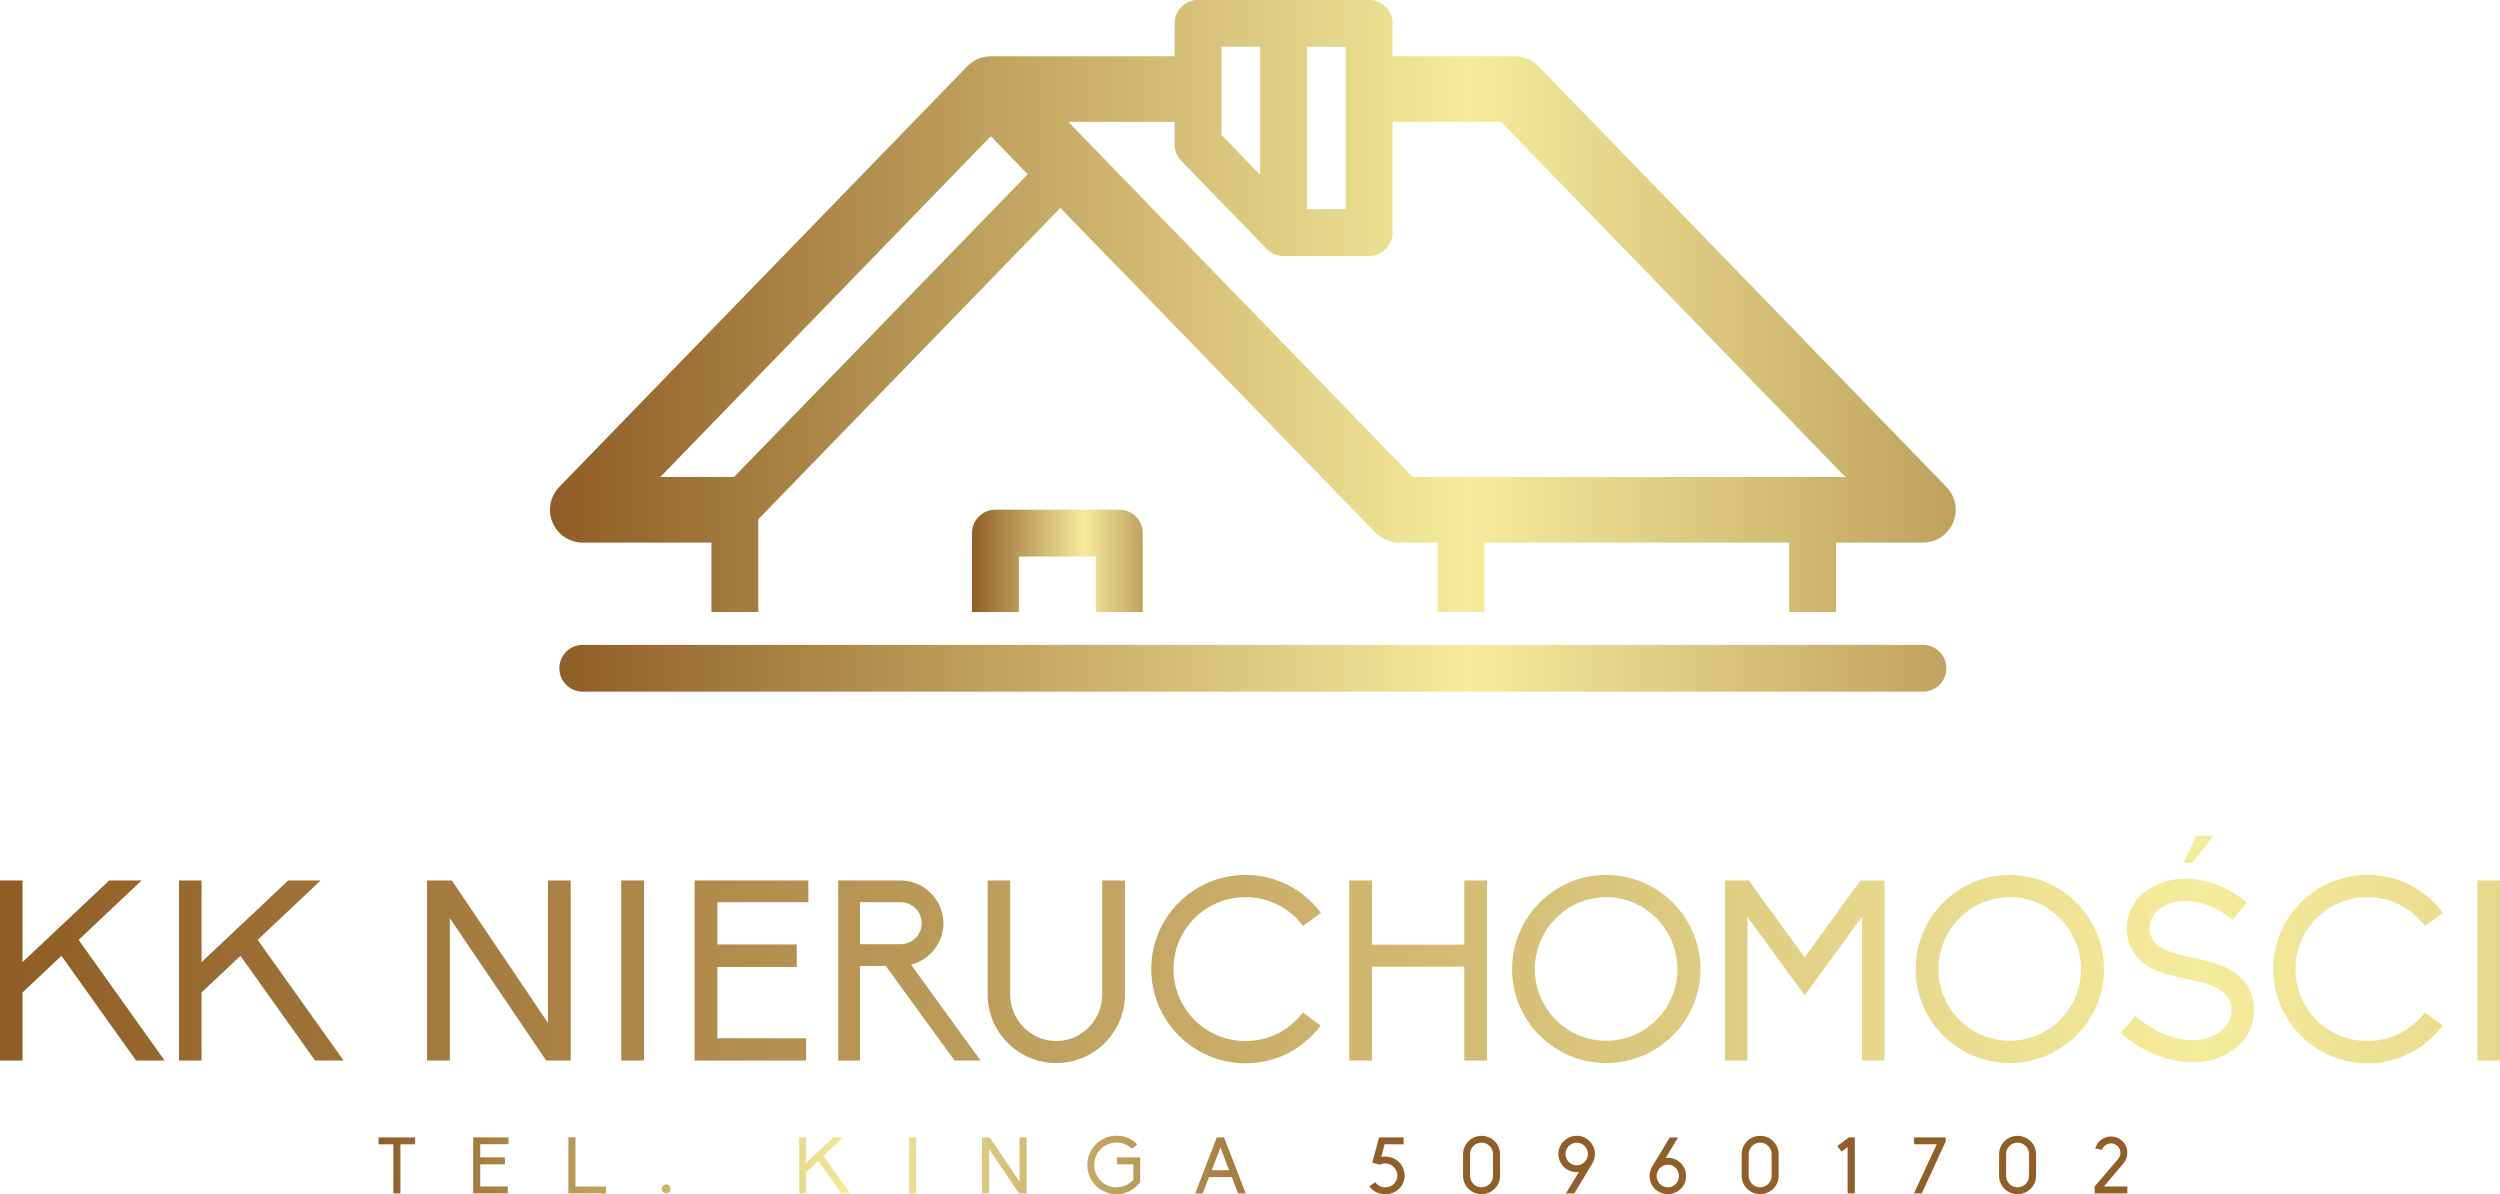
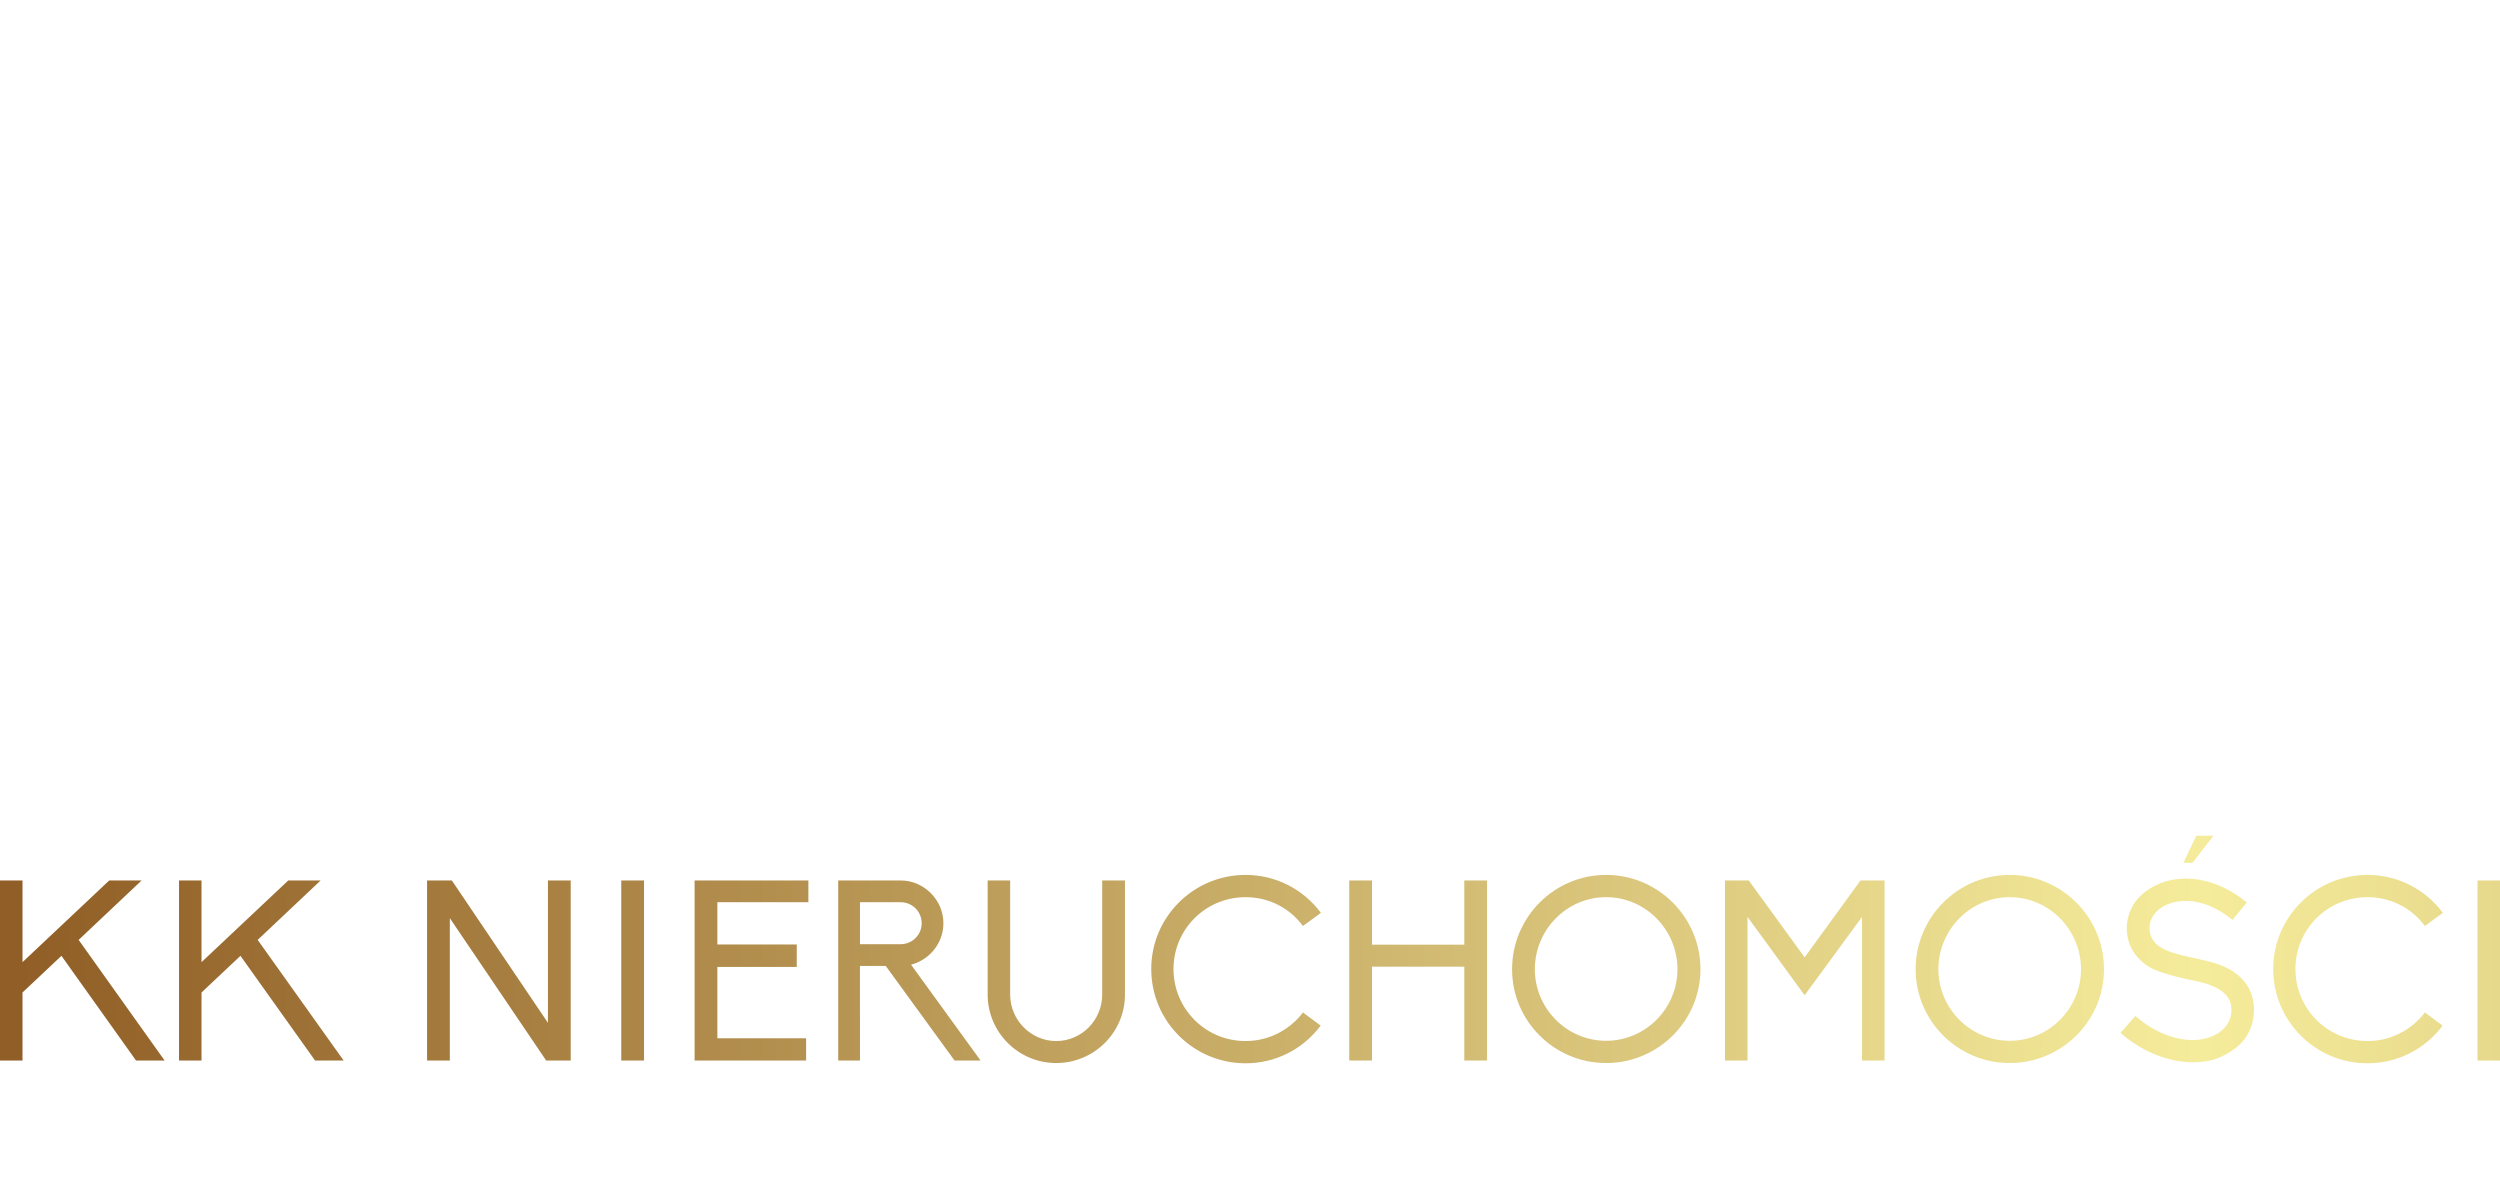
<svg xmlns="http://www.w3.org/2000/svg" version="1.1" id="Layer_1" x="0px" y="0px" width="350px" height="167.201px" viewBox="0 0 350 167.201" enable-background="new 0 0 350 167.201" xml:space="preserve">
  <g id="SvgjsG1007" transform="matrix(1.312,0,0,1.312,70.439,-56.551)">
    <g>
      <linearGradient id="SVGID_1_" gradientUnits="userSpaceOnUse" x1="-143.101" y1="408.833" x2="-142.101" y2="408.833" gradientTransform="matrix(23.911 0 0 -14.335 3471.688 5963.51)">
        <stop offset="0" style="stop-color:#905E26" />
        <stop offset="0.5" style="stop-color:#F5EC9B" />
        <stop offset="1" style="stop-color:#905E26" />
      </linearGradient>
-       <path fill="url(#SVGID_1_)" d="M65.75,97.49H52.532c-1.381,0-2.5,1.118-2.5,2.499v8.422h5v-5.922h8.218v5.922h5V99.99    C68.25,98.609,67.131,97.49,65.75,97.49z" />
      <linearGradient id="SVGID_2_" gradientUnits="userSpaceOnUse" x1="-146.523" y1="387.566" x2="-145.523" y2="387.566" gradientTransform="matrix(194.246 0 0 -6.562 28467.6 2657.762)">
        <stop offset="0" style="stop-color:#905E26" />
        <stop offset="0.5" style="stop-color:#F5EC9B" />
        <stop offset="1" style="stop-color:#905E26" />
      </linearGradient>
-       <path fill="url(#SVGID_2_)" d="M151.5,111.912H8.5c-1.381,0-2.5,1.119-2.5,2.5c0,1.381,1.119,2.5,2.5,2.5h143    c1.381,0,2.5-1.119,2.5-2.5C154,113.031,152.881,111.912,151.5,111.912z" />
      <linearGradient id="SVGID_3_" gradientUnits="userSpaceOnUse" x1="-146.53" y1="423.787" x2="-145.53" y2="423.787" gradientTransform="matrix(196.875 0 0 -85.737 28853.008 36410.203)">
        <stop offset="0" style="stop-color:#905E26" />
        <stop offset="0.5" style="stop-color:#F5EC9B" />
        <stop offset="1" style="stop-color:#905E26" />
      </linearGradient>
-       <path fill="url(#SVGID_3_)" d="M27.227,98.515L59.46,65.283l33.612,34.655c0.659,0.68,1.565,1.063,2.513,1.063h4.126v7.41h5v-7.41    h32.525v7.41h5v-7.41h9.265c1.406,0,2.676-0.841,3.224-2.135c0.548-1.295,0.268-2.792-0.711-3.801l-43.542-44.893    c-0.659-0.679-1.565-1.063-2.513-1.063H94.906v-3.521c0-1.381-1.119-2.5-2.5-2.5h-9.127h-9.127c-1.381,0-2.5,1.119-2.5,2.5v3.521    H52.042c-0.947,0-1.854,0.384-2.513,1.063L5.987,95.065c-0.979,1.009-1.259,2.506-0.711,3.801    c0.548,1.295,1.817,2.136,3.224,2.136h13.727v7.409h5V98.515z M85.778,48.088h4.127v17.337h-4.127V48.088z M76.651,48.088h4.127    v13.668L76.651,57.5V48.088z M71.651,56.109v2.403c0,0.65,0.253,1.275,0.705,1.741l9.127,9.411    c0.005,0.005,0.011,0.008,0.015,0.013c0.094,0.094,0.196,0.176,0.304,0.254c0.026,0.019,0.049,0.044,0.076,0.063    c0.136,0.092,0.281,0.17,0.434,0.234c0.017,0.007,0.035,0.01,0.052,0.016c0.135,0.053,0.275,0.099,0.419,0.128    c0.14,0.028,0.282,0.039,0.426,0.043c0.024,0.001,0.045,0.007,0.07,0.007h9.127c1.381,0,2.5-1.119,2.5-2.5V56.109h11.57    l36.754,37.893H97.065L60.313,56.109H71.651z M16.771,94.002l35.271-36.366l3.934,4.056l-31.338,32.31H16.771z" />
    </g>
  </g>
  <g id="SvgjsG1008" transform="matrix(1.77,0,0,1.77,-2.655,113.071)">
    <linearGradient id="SVGID_4_" gradientUnits="userSpaceOnUse" x1="-67.518" y1="214.668" x2="-66.518" y2="214.668" gradientTransform="matrix(350 0 0 -31.857 23632.885 6849.863)">
      <stop offset="0" style="stop-color:#905E26" />
      <stop offset="0.5" style="stop-color:#F5EC9B" />
      <stop offset="1" style="stop-color:#905E26" />
    </linearGradient>
    <path fill="url(#SVGID_4_)" d="M12.26,20l-5.9-8.28l-3.08,2.9V20H1.5V5.76h1.78v6.46l6.86-6.46h2.56l-4.98,4.7l6.8,9.54H12.26z    M26.42,20l-5.9-8.28l-3.08,2.9V20h-1.78V5.76h1.78v6.46l6.86-6.46h2.56l-4.98,4.7l6.8,9.54H26.42z M44.7,20L37.08,8.74V20h-1.8   V5.76h1.96l7.6,11.26V5.76h1.8V20H44.7z M50.64,20V5.76h1.8V20H50.64z M56.44,20V5.76h9v1.72h-7.2v3.34h6.28v1.78h-6.28v5.64h7.02   V20H56.44z M73.56,12.42l5.5,7.58H77l-5.44-7.48h-2.04V20H67.8V5.76h4.94c0.9,0,1.74,0.36,2.38,1c0.64,0.64,1,1.48,1,2.38   C76.12,10.72,75.02,12.04,73.56,12.42z M69.52,7.48v3.32h3.22c0.92,0,1.66-0.74,1.66-1.66c0-0.92-0.74-1.66-1.66-1.66H69.52z    M88.68,5.76h1.8v9.02c0,3-2.44,5.42-5.44,5.42c-2.98,0-5.42-2.42-5.42-5.42V5.76h1.78v9.02c0,2.02,1.64,3.68,3.64,3.68   c2.02,0,3.64-1.66,3.64-3.68V5.76z M100.02,18.46c1.78,0,3.44-0.82,4.54-2.26l1.399,1.04c-1.42,1.9-3.6,2.98-5.94,2.98   c-4.12,0-7.46-3.34-7.46-7.46c0-4.1,3.34-7.44,7.46-7.44c2.36,0,4.54,1.1,5.96,3l-1.42,1.04c-1.08-1.46-2.74-2.28-4.54-2.28   c-3.16,0-5.7,2.54-5.7,5.68C94.32,15.92,96.86,18.46,100.02,18.46z M117.32,20v-7.42h-7.3V20h-1.8V5.76h1.8v5.08h7.3V5.76h1.8V20   H117.32z M128.54,5.32c4.1,0,7.46,3.34,7.46,7.46c0,4.1-3.36,7.42-7.46,7.42c-4.1,0-7.44-3.32-7.44-7.42   C121.1,8.66,124.44,5.32,128.54,5.32z M128.54,18.44c3.12,0,5.64-2.56,5.64-5.66c0-3.12-2.521-5.7-5.64-5.7s-5.64,2.58-5.64,5.7   C122.9,15.88,125.42,18.44,128.54,18.44z M150.56,20h-1.78V8.64l-4.54,6.2l-4.52-6.2V20h-1.78V5.76h1.88l4.42,6.08l4.42-6.08h1.9   V20z M160.46,5.32c4.1,0,7.46,3.34,7.46,7.46c0,4.1-3.359,7.42-7.46,7.42c-4.1,0-7.44-3.32-7.44-7.42   C153.02,8.66,156.36,5.32,160.46,5.32z M160.46,18.44c3.12,0,5.64-2.56,5.64-5.66c0-3.12-2.52-5.7-5.64-5.7   c-3.12,0-5.64,2.58-5.64,5.7C154.82,15.88,157.34,18.44,160.46,18.44z M174.9,20.14c-0.48,0-0.96-0.06-1.44-0.16   c-1.48-0.3-2.94-1.04-4.24-2.16l1.18-1.34c1.06,0.92,2.24,1.54,3.42,1.78c1,0.22,1.98,0.14,2.76-0.22   c0.52-0.24,1.42-0.84,1.42-2.06c0-1.5-1.6-2.04-3.16-2.34c-0.14-0.02-2.38-0.48-3.28-1c-1.2-0.72-1.84-1.8-1.84-3.12   c0-0.74,0.241-1.44,0.66-2.06c0.42-0.56,1-1.02,1.68-1.34c1-0.48,2.18-0.62,3.38-0.42c1.3,0.22,2.62,0.84,3.78,1.8l-1.14,1.38   c-2.06-1.7-4.059-1.74-5.26-1.18c-0.82,0.38-1.3,1.08-1.3,1.8c0,1.36,1.16,1.88,3,2.28c0.76,0.18,2.34,0.44,3.28,0.98   c1.3,0.72,1.98,1.84,1.98,3.22c0,0.821-0.22,1.58-0.68,2.24c-0.42,0.6-1.06,1.06-1.78,1.42C176.56,20.02,175.78,20.14,174.9,20.14   L174.9,20.14z M174.2,4.36l1.02-2.14h1.36l-1.66,2.14H174.2z M188.76,18.46c1.78,0,3.44-0.82,4.54-2.26l1.4,1.04   c-1.42,1.9-3.6,2.98-5.94,2.98c-4.12,0-7.46-3.34-7.46-7.46c0-4.1,3.34-7.44,7.46-7.44c2.36,0,4.54,1.1,5.96,3l-1.42,1.04   c-1.08-1.46-2.74-2.28-4.54-2.28c-3.16,0-5.7,2.54-5.7,5.68C183.06,15.92,185.6,18.46,188.76,18.46z M197.46,20V5.76h1.8V20H197.46   z" />
  </g>
  <g id="SvgjsG1009" transform="matrix(0.55,0,0,0.55,52.703,156.072)">
    <linearGradient id="SVGID_5_" gradientUnits="userSpaceOnUse" x1="-317.417" y1="556.576" x2="-316.417" y2="556.576" gradientTransform="matrix(245 0 0 -8.201 77767.711 4577.132)">
      <stop offset="0" style="stop-color:#905E26" />
      <stop offset="0.5" style="stop-color:#F5EC9B" />
      <stop offset="1" style="stop-color:#905E26" />
    </linearGradient>
-     <path fill="url(#SVGID_5_)" d="M4.3,20V7.52H0.54V5.76h9.32v1.76H6.1V20H4.3z M24.62,20V5.76h9v1.721h-7.2v3.339h6.28v1.78h-6.28   v5.641h7.02V20H24.62z M48.86,20V5.76h1.8v12.5h7.8V20H48.86z M73.76,17.72c0.62,0,1.12,0.52,1.12,1.139   c0,0.621-0.5,1.141-1.12,1.141c-0.64,0-1.14-0.52-1.14-1.141C72.62,18.24,73.12,17.72,73.76,17.72z M118.36,20l-5.9-8.281   l-3.08,2.901V20h-1.78V5.76h1.78v6.46l6.86-6.46h2.559l-4.98,4.7l6.8,9.54H118.36z M135.58,20V5.76h1.8V20H135.58z M163.559,20   l-7.62-11.26V20h-1.8V5.76h1.961l7.599,11.26V5.76h1.8V20H163.559L163.559,20z M188.48,10.839h5.92v6.301   c-1.419,1.9-3.66,3.08-6.02,3.08c-4.1,0-7.44-3.341-7.44-7.461c0-4.099,3.34-7.44,7.44-7.44c2.02,0,3.901,0.8,5.28,2.2l-1.32,1.16   c-1.04-1.04-2.46-1.6-3.96-1.6c-3.14,0-5.68,2.541-5.68,5.68c0,3.16,2.54,5.701,5.68,5.701c1.661,0,3.18-0.701,4.281-1.92V12.6   h-4.18V10.839z M219.32,20l-1.58-4.139h-5.82L210.34,20h-1.92l5.479-14.241h1.86L221.26,20H219.32L219.32,20z M217.04,14.101   l-2.2-5.761l-2.22,5.761H217.04z M260.28,12.019c0.921,0.901,1.439,2.181,1.439,3.46c0,1.262-0.518,2.461-1.439,3.361   c-0.94,0.921-2.181,1.38-3.501,1.38c-1.32,0-2.539-0.46-3.479-1.38c-0.201-0.179-0.38-0.399-0.541-0.619l1.482-1.061   c0.58,0.82,1.521,1.32,2.539,1.32c1.7,0,3.102-1.359,3.102-3c0-1.659-1.402-3.1-3.102-3.1c-0.479,0-0.94,0.121-1.38,0.341   l-1.92-0.539l1.741-6.421h6.24v1.76l-4.84-0.02l-0.841,3.18c0.321-0.039,0.742-0.039,1.001-0.039   C258.099,10.641,259.34,11.12,260.28,12.019z M281.3,5.36c2.58,0,4.698,2.06,4.698,4.64v5.539c0,2.58-2.119,4.661-4.698,4.661   c-2.601,0-4.7-2.081-4.7-4.661V10C276.6,7.42,278.699,5.36,281.3,5.36z M284.221,15.54V10c0-1.6-1.32-2.921-2.921-2.921   c-1.622,0-2.921,1.32-2.921,2.921v5.539c0,1.6,1.299,2.921,2.921,2.921C282.901,18.46,284.221,17.14,284.221,15.54z M305.52,5.341   c2.56,0,4.64,2.079,4.64,4.64c0,0.759-0.22,1.54-0.559,2.22l-0.021,0.039L304.899,20h-2.119l3.3-5.46   c-0.181,0.039-0.38,0.059-0.561,0.059c-2.559,0-4.659-2.06-4.659-4.619C300.86,7.42,302.961,5.341,305.52,5.341L305.52,5.341z    M305.52,12.86c1.579,0,2.86-1.32,2.86-2.88c0-1.581-1.281-2.881-2.86-2.881c-1.579,0-2.86,1.301-2.86,2.881   C302.659,11.54,303.94,12.86,305.52,12.86z M328.721,10.941c2.559,0,4.638,2.079,4.638,4.64s-2.079,4.62-4.638,4.62   c-2.58,0-4.661-2.06-4.661-4.62c0-0.781,0.22-1.581,0.58-2.26l4.581-7.56h2.099l-3.141,5.201   C328.359,10.941,328.54,10.941,328.721,10.941L328.721,10.941z M328.721,18.46c1.56,0,2.839-1.32,2.839-2.88   c0-1.581-1.279-2.88-2.839-2.88c-1.581,0-2.86,1.299-2.86,2.88C325.86,17.14,327.14,18.46,328.721,18.46z M352.22,5.36   c2.58,0,4.7,2.06,4.7,4.64v5.539c0,2.58-2.12,4.661-4.7,4.661c-2.599,0-4.7-2.081-4.7-4.661V10   C347.519,7.42,349.62,5.36,352.22,5.36z M355.14,15.54V10c0-1.6-1.32-2.921-2.921-2.921c-1.62,0-2.921,1.32-2.921,2.921v5.539   c0,1.6,1.301,2.921,2.921,2.921C353.82,18.46,355.14,17.14,355.14,15.54z M376.301,20h-1.82V8.199l-1.561,1.18l-1.059-1.439   l2.921-2.181h1.521V20z M391.379,20l5.781-12.5H391.4V5.76h8.059V6.76l-6.1,13.24H391.379z M417.74,5.36c2.58,0,4.7,2.06,4.7,4.64   v5.539c0,2.58-2.12,4.661-4.7,4.661c-2.599,0-4.7-2.081-4.7-4.661V10C413.039,7.42,415.14,5.36,417.74,5.36z M420.66,15.54V10   c0-1.6-1.32-2.921-2.921-2.921c-1.62,0-2.919,1.32-2.919,2.921v5.539c0,1.6,1.299,2.921,2.919,2.921   C419.34,18.46,420.66,17.14,420.66,15.54z M444.879,12.14l-5.16,6.1h5.96V20h-8.32v-1.76l6.081-7.12   c0.298-0.421,0.479-0.919,0.479-1.439c0-1.32-1.079-2.401-2.399-2.401c-1.061,0-1.961,0.699-2.282,1.639l-1.719-0.36   c0.481-1.76,2.099-3.039,4.001-3.039c2.299,0,4.159,1.859,4.159,4.161C445.68,10.58,445.399,11.42,444.879,12.14z" />
  </g>
</svg>